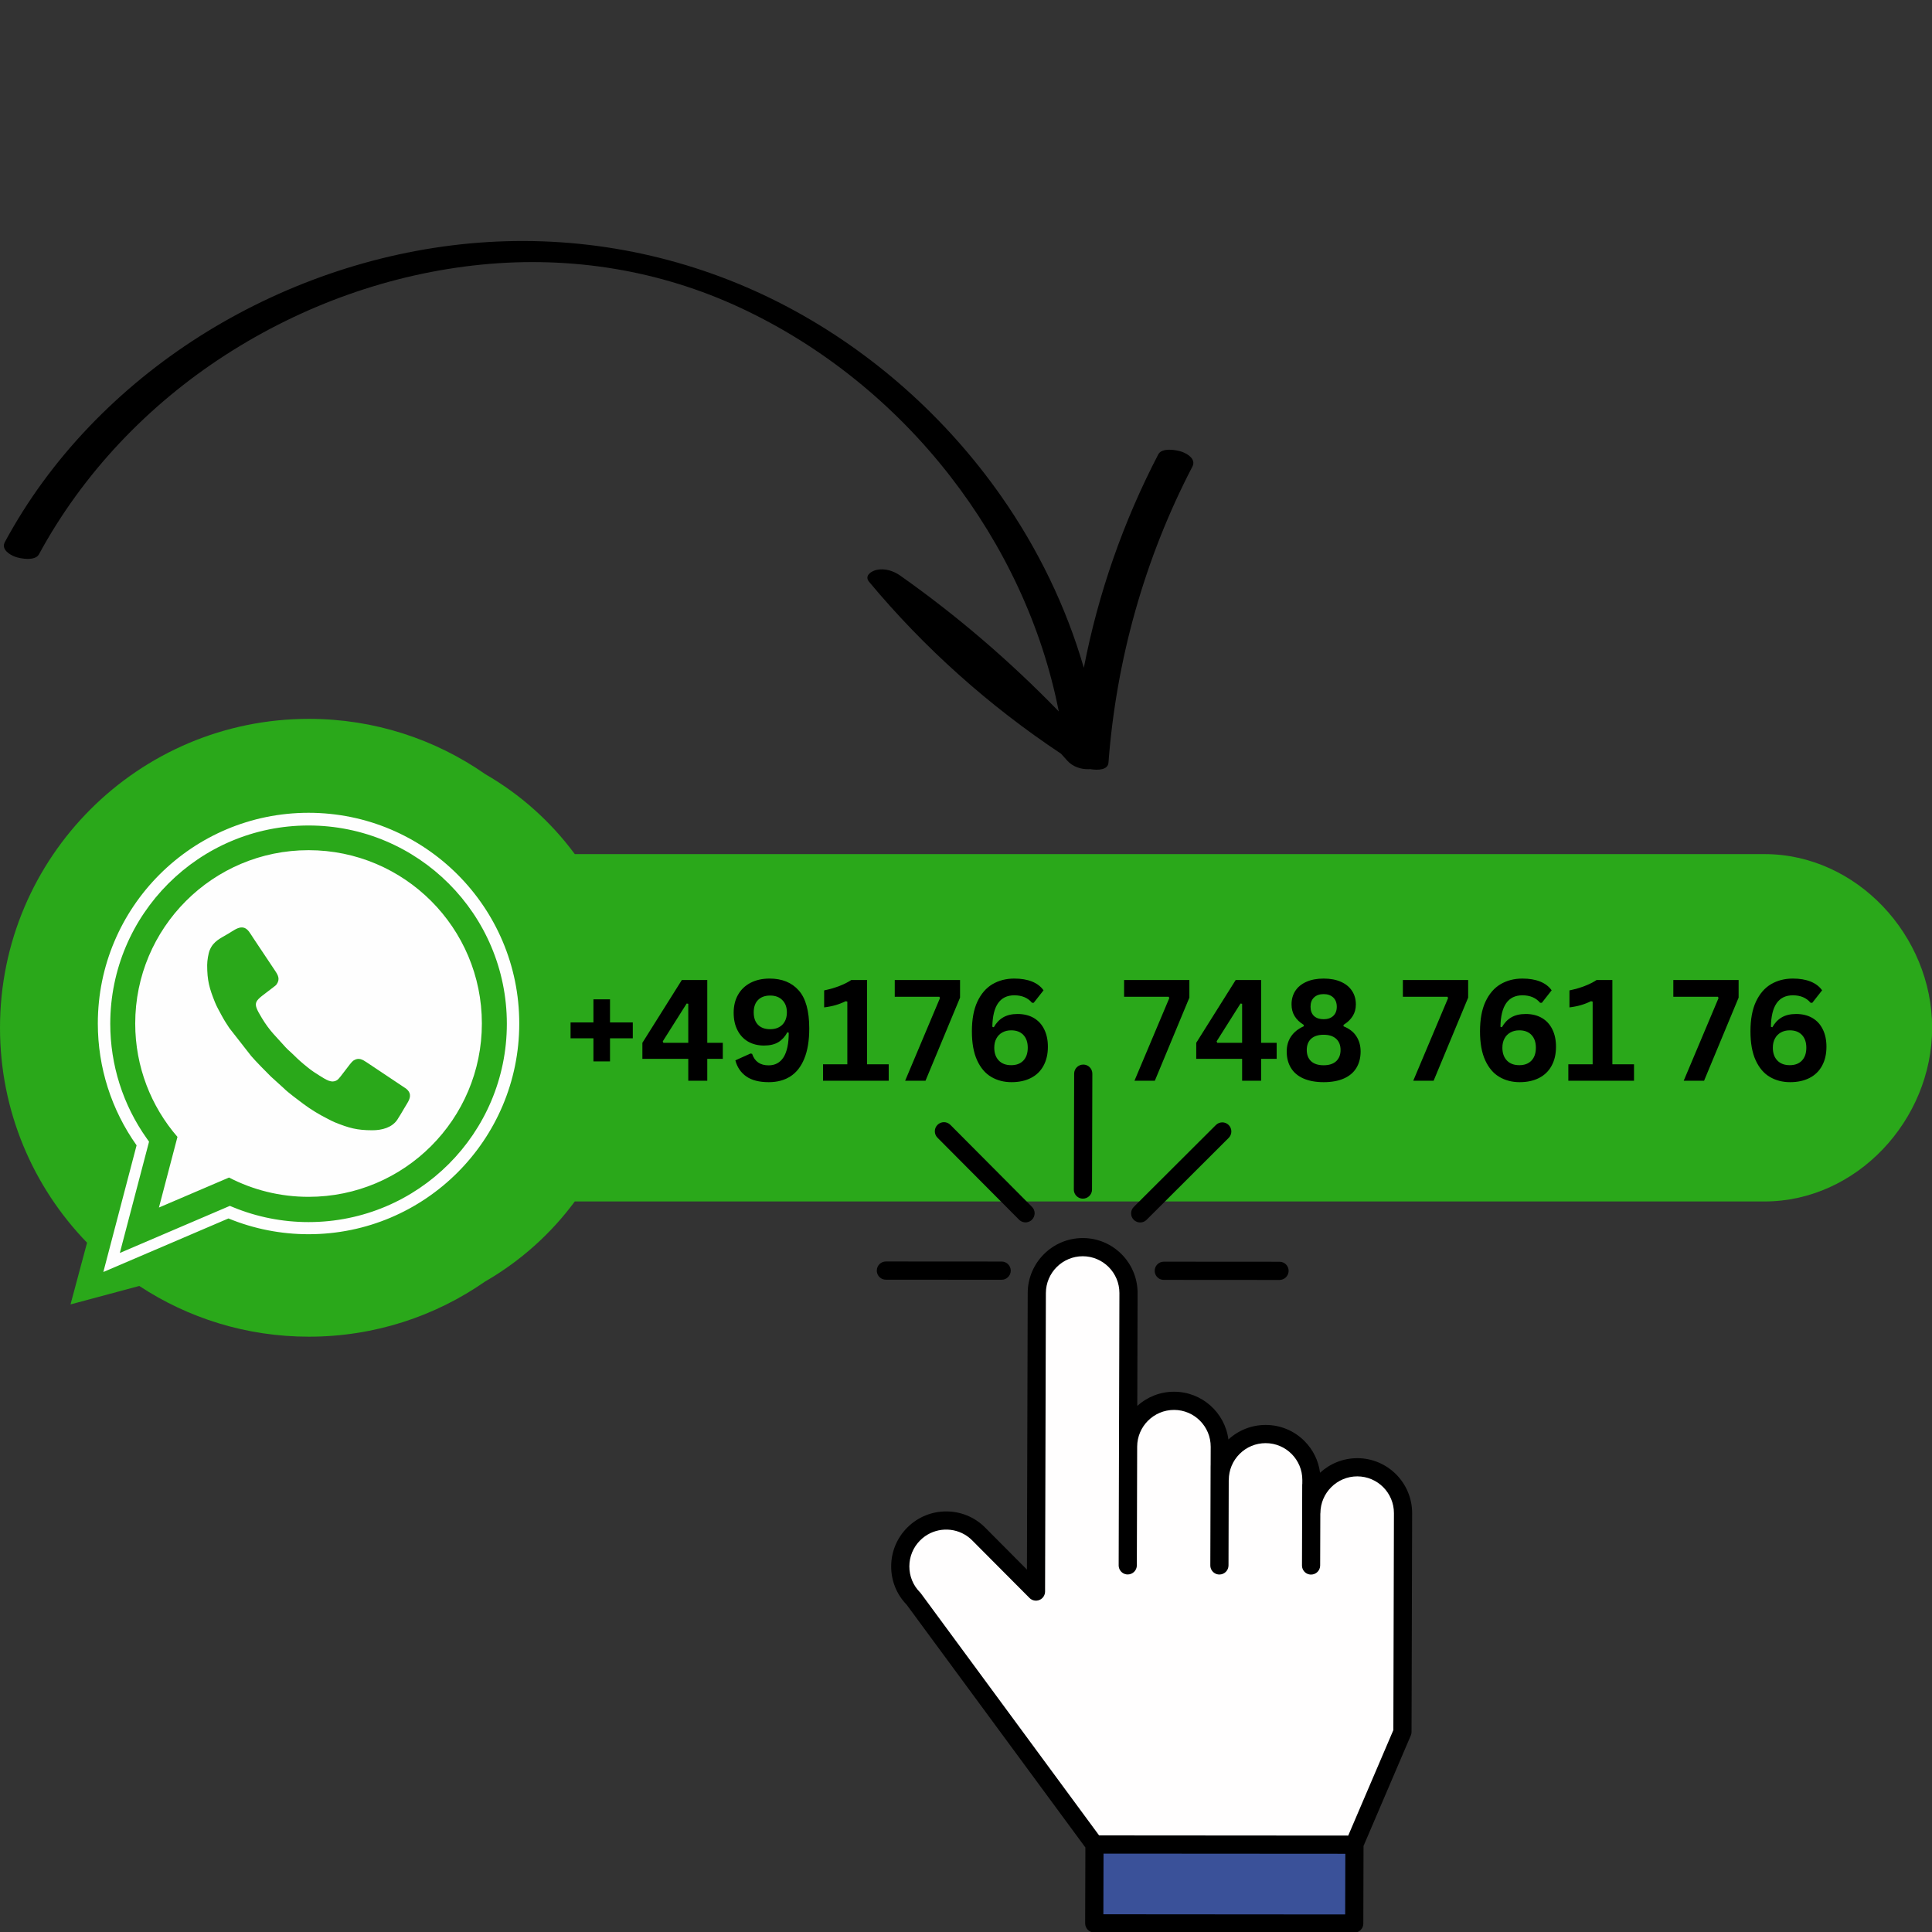
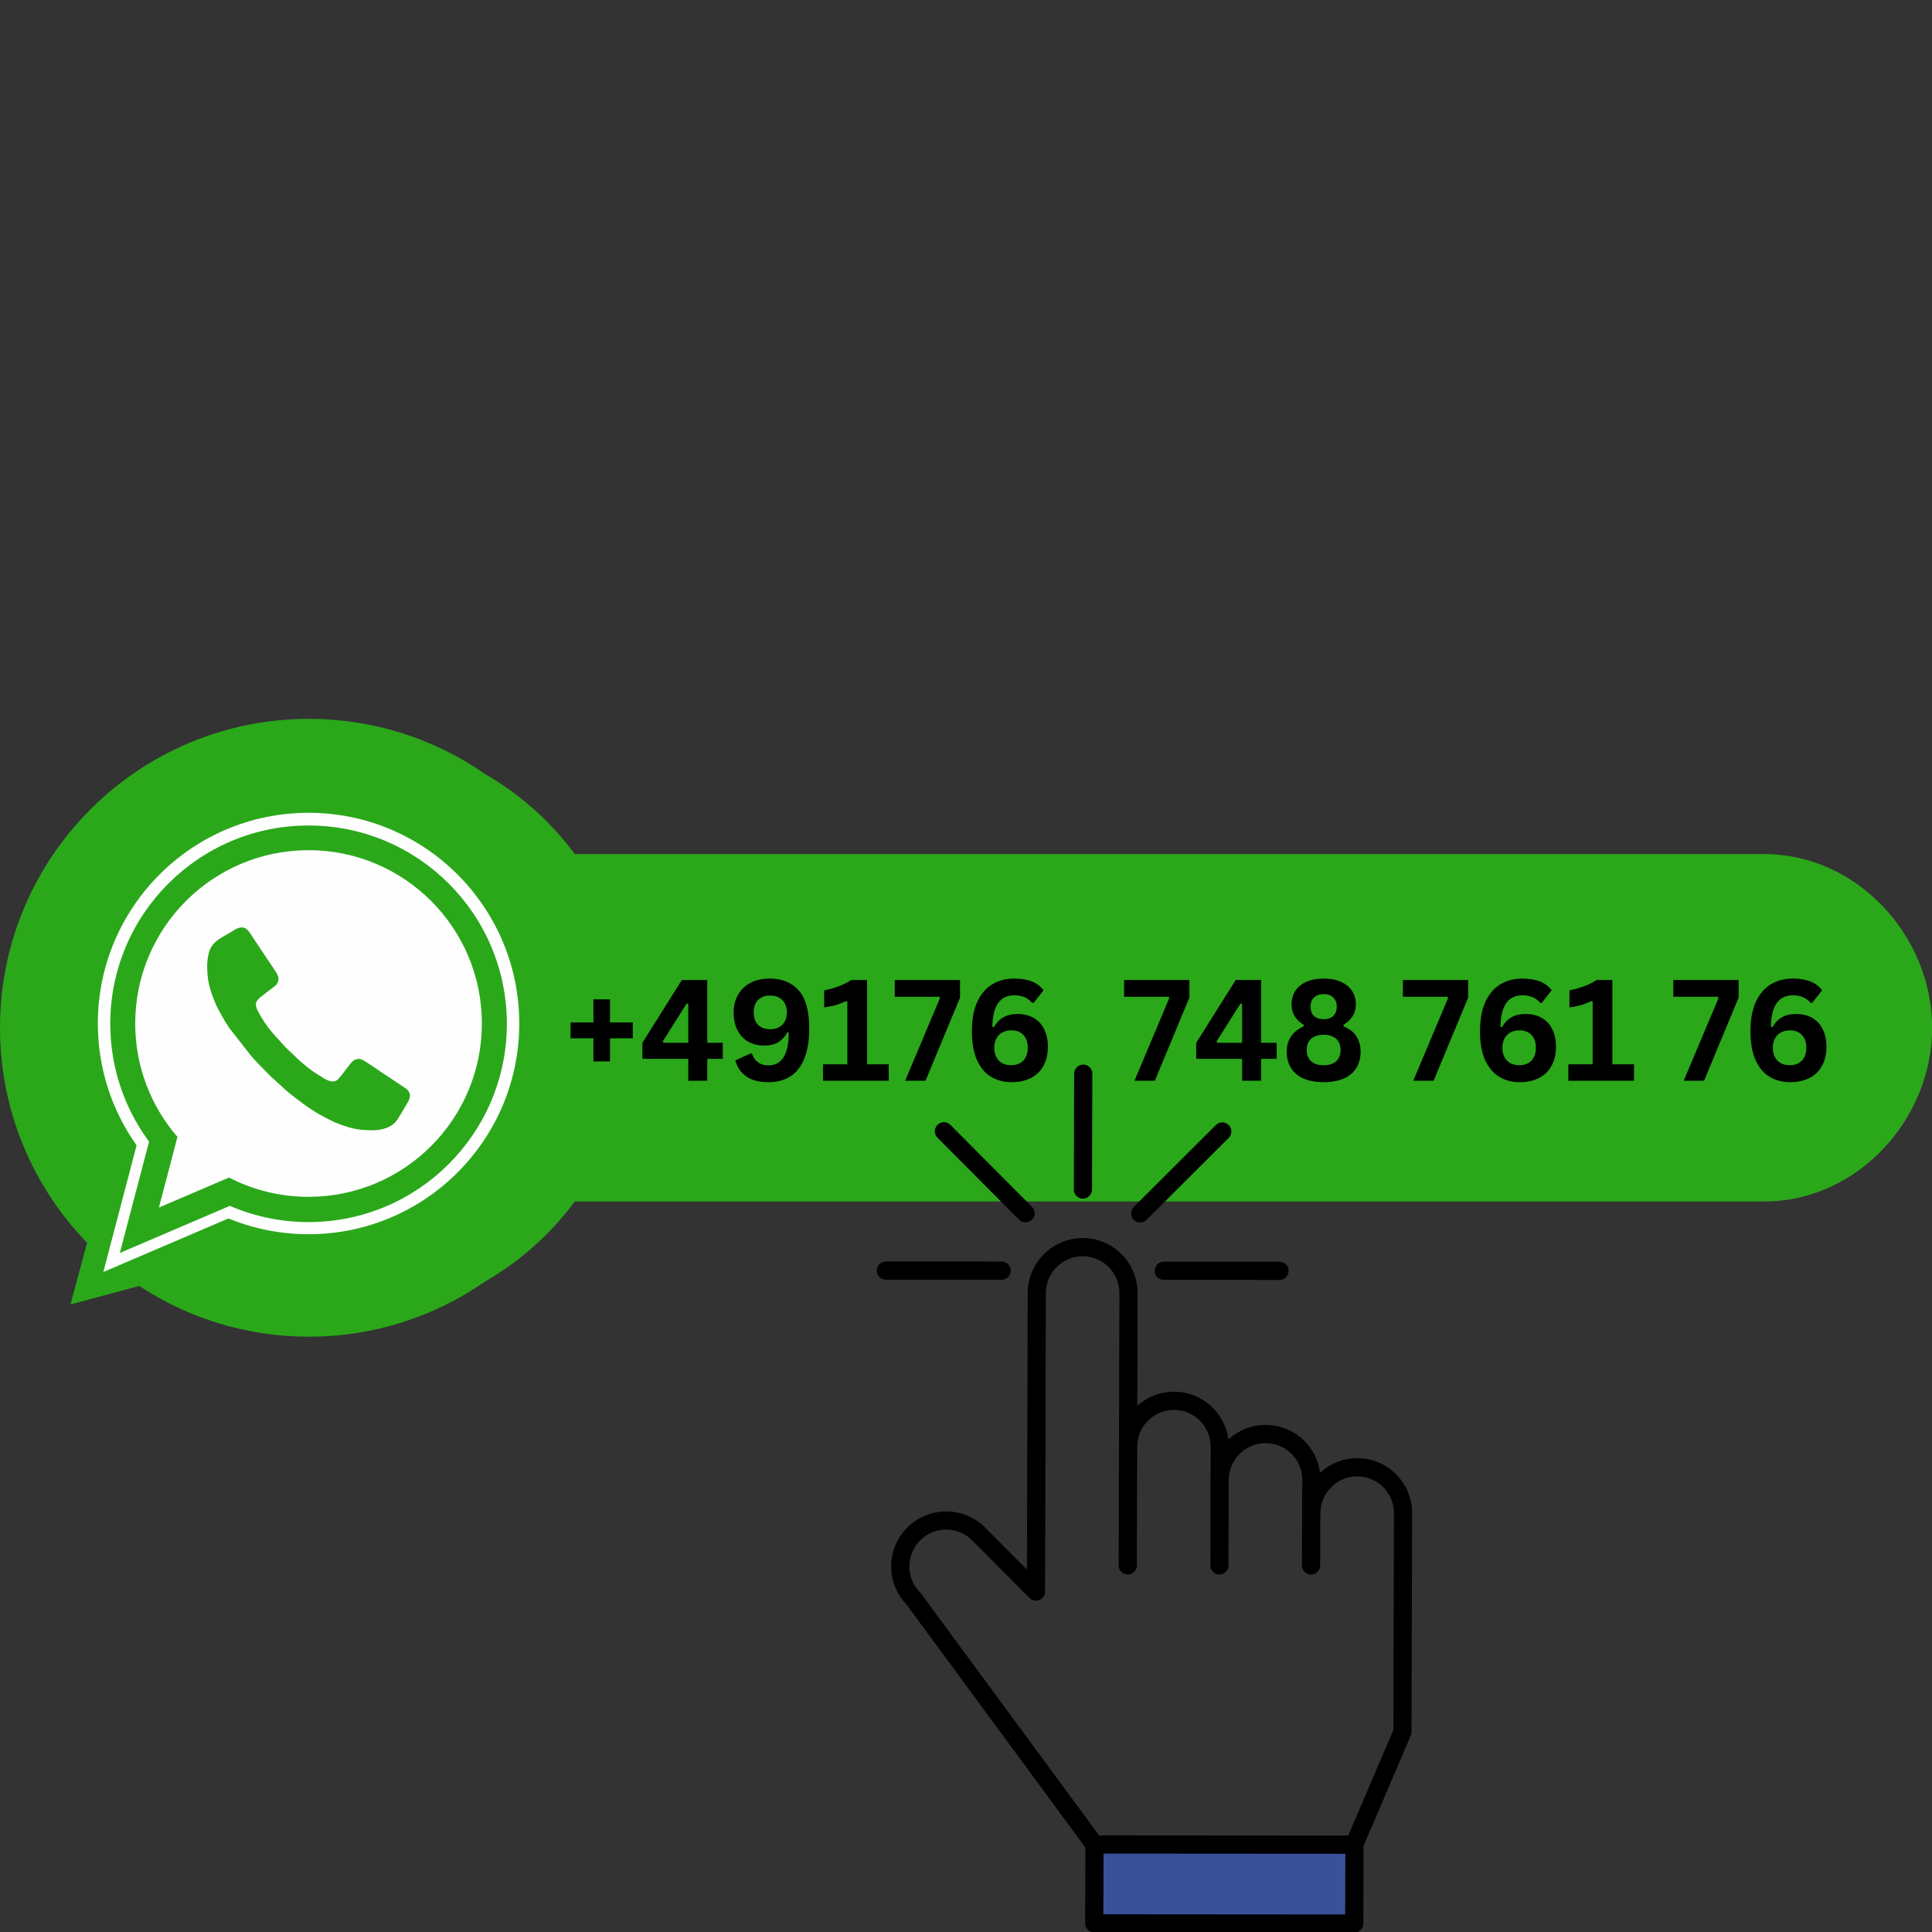
<svg xmlns="http://www.w3.org/2000/svg" width="500" zoomAndPan="magnify" viewBox="0 0 375 375" height="500" preserveAspectRatio="xMidYMid meet" version="1.0">
  <rect x="0" y="0" width="375" height="375" fill="#333333" stroke="none" />
  <defs>
    <g />
    <clipPath id="c1d25fd317">
      <path d="M 0 139.5 L 375 139.5 L 375 259.5 L 0 259.5 Z M 0 139.5 " clip-rule="nonzero" />
    </clipPath>
    <clipPath id="1828c94f93">
-       <path d="M 0 46 L 232 46 L 232 150 L 0 150 Z M 0 46 " clip-rule="nonzero" />
-     </clipPath>
+       </clipPath>
    <clipPath id="3020f396c8">
-       <path d="M 53.102 0 L 242.551 94.035 L 189.531 200.848 L 0.082 106.816 Z M 53.102 0 " clip-rule="nonzero" />
-     </clipPath>
+       </clipPath>
    <clipPath id="48c62a89ba">
      <path d="M 53.102 0 L 242.551 94.035 L 189.531 200.848 L 0.082 106.816 Z M 53.102 0 " clip-rule="nonzero" />
    </clipPath>
    <clipPath id="d422bcdfec">
      <path d="M 53.102 0 L 242.551 94.035 L 189.531 200.848 L 0.082 106.816 Z M 53.102 0 " clip-rule="nonzero" />
    </clipPath>
    <clipPath id="4b2455941d">
-       <path d="M 174 242 L 273 242 L 273 359 L 174 359 Z M 174 242 " clip-rule="nonzero" />
-     </clipPath>
+       </clipPath>
    <clipPath id="6c443325e9">
      <path d="M 196.113 193.453 L 325.887 268.676 L 251.043 397.801 L 121.266 322.578 Z M 196.113 193.453 " clip-rule="nonzero" />
    </clipPath>
    <clipPath id="eb0cb6c742">
      <path d="M 196.113 193.453 L 325.887 268.676 L 251.043 397.801 L 121.266 322.578 Z M 196.113 193.453 " clip-rule="nonzero" />
    </clipPath>
    <clipPath id="e0eeb2e96d">
      <path d="M 212 358 L 263 358 L 263 374 L 212 374 Z M 212 358 " clip-rule="nonzero" />
    </clipPath>
    <clipPath id="ccc0697975">
      <path d="M 196.113 193.453 L 325.887 268.676 L 251.043 397.801 L 121.266 322.578 Z M 196.113 193.453 " clip-rule="nonzero" />
    </clipPath>
    <clipPath id="208801d541">
      <path d="M 196.113 193.453 L 325.887 268.676 L 251.043 397.801 L 121.266 322.578 Z M 196.113 193.453 " clip-rule="nonzero" />
    </clipPath>
    <clipPath id="565870c588">
      <path d="M 170 206 L 275 206 L 275 375 L 170 375 Z M 170 206 " clip-rule="nonzero" />
    </clipPath>
    <clipPath id="dfcd2f4375">
      <path d="M 196.113 193.453 L 325.887 268.676 L 251.043 397.801 L 121.266 322.578 Z M 196.113 193.453 " clip-rule="nonzero" />
    </clipPath>
    <clipPath id="07447a5246">
      <path d="M 196.113 193.453 L 325.887 268.676 L 251.043 397.801 L 121.266 322.578 Z M 196.113 193.453 " clip-rule="nonzero" />
    </clipPath>
  </defs>
  <g clip-path="url(#c1d25fd317)">
    <path fill="#2aa81a" d="M 94.211 248.711 C 101.008 244.781 106.922 239.488 111.566 233.203 L 342.484 233.203 C 360.383 233.203 375.027 217.387 375.027 199.492 C 375.027 181.598 360.383 165.781 342.484 165.781 L 111.566 165.781 C 106.922 159.492 101.008 154.199 94.207 150.273 C 84.496 143.504 72.691 139.531 59.957 139.531 C 26.844 139.531 0 166.375 0 199.492 C 0 215.707 6.438 230.418 16.898 241.207 L 13.688 253.184 L 27.035 249.605 C 36.484 255.828 47.797 259.449 59.957 259.449 C 72.695 259.449 84.5 255.477 94.211 248.707 Z M 94.211 248.711 " fill-opacity="1" fill-rule="evenodd" />
  </g>
  <path fill="#fefefe" d="M 44.344 236.5 L 20.059 246.895 L 26.512 222.305 C 21.625 215.418 18.988 207.191 18.988 198.66 C 18.988 176.074 37.305 157.762 59.891 157.762 C 82.477 157.762 100.789 176.074 100.789 198.66 C 100.789 221.246 82.477 239.562 59.891 239.562 C 54.535 239.562 49.266 238.523 44.344 236.5 Z M 23.258 243.199 L 44.617 234.059 L 45.262 234.324 C 49.902 236.234 54.871 237.207 59.891 237.207 C 81.145 237.207 98.379 219.973 98.379 198.719 C 98.379 177.461 81.145 160.227 59.891 160.227 C 38.637 160.227 21.402 177.461 21.402 198.719 C 21.402 206.703 23.859 214.453 28.48 220.965 L 28.93 221.598 Z M 59.891 165.02 C 78.469 165.02 93.531 180.082 93.531 198.66 C 93.531 217.242 78.469 232.305 59.891 232.305 C 54.324 232.305 49.078 230.953 44.453 228.559 L 30.848 234.383 L 34.445 220.672 C 29.336 214.773 26.246 207.078 26.246 198.66 C 26.246 180.082 41.309 165.02 59.891 165.02 Z M 40.211 187.324 C 40.211 190.336 40.637 191.832 41.734 194.562 C 42.082 195.426 42.59 196.289 43.027 197.113 C 43.504 198.004 43.984 198.75 44.516 199.547 L 48.766 204.98 C 49.465 205.812 51.852 208.258 52.566 208.945 L 55.105 211.25 C 55.875 212.035 57.938 213.555 58.867 214.254 C 60.379 215.383 61.988 216.355 63.684 217.203 C 64.156 217.441 64.535 217.656 65.027 217.855 C 67.73 218.941 69.262 219.383 72.266 219.383 C 74.152 219.383 76.102 218.859 77.125 217.32 C 77.594 216.621 77.992 215.895 78.43 215.168 C 78.656 214.793 78.832 214.492 79.066 214.109 C 79.336 213.664 79.527 213.242 79.57 212.832 L 79.57 212.488 C 79.523 212.074 79.297 211.68 78.812 211.297 L 71.207 206.219 C 70.34 205.641 69.613 205.195 68.59 205.863 C 67.992 206.25 66.039 209.258 65.445 209.637 C 64.324 210.352 63.254 209.523 62.027 208.785 C 61.23 208.305 60.508 207.809 59.801 207.246 C 58.68 206.348 57.891 205.668 56.871 204.641 L 55.871 203.719 C 55.707 203.551 55.562 203.426 55.414 203.254 C 53.621 201.223 52.367 200.156 50.832 197.609 C 48.781 194.203 49.359 194.523 53.09 191.594 C 53.32 191.414 53.539 191.277 53.699 191.047 C 54.391 190.047 53.98 189.297 53.402 188.43 L 49.156 182.066 C 48.871 181.637 48.629 181.223 48.328 180.82 C 47.934 180.297 47.523 180.066 47.102 180.02 L 46.762 180.02 C 45.98 180.102 45.18 180.703 44.422 181.16 C 42.82 182.125 41.465 182.633 40.723 184.379 C 40.449 185.023 40.211 186.418 40.211 187.324 Z M 40.211 187.324 " fill-opacity="1" fill-rule="evenodd" />
  <g clip-path="url(#1828c94f93)">
    <g clip-path="url(#3020f396c8)">
      <g clip-path="url(#48c62a89ba)">
        <g clip-path="url(#d422bcdfec)">
          <path fill="#000000" d="M 215.152 148.035 C 216.664 128.035 222.172 108.379 231.438 90.578 C 232.172 89.168 230.641 88.145 229.449 87.707 C 228.41 87.328 225.539 86.82 224.828 88.18 C 218.031 101.246 213.152 115.215 210.371 129.625 C 206.934 117.754 201.441 106.473 194.348 96.34 C 183.691 81.117 169.391 68.344 152.973 59.629 C 136.074 50.66 117.203 46.25 98.086 46.828 C 79.453 47.391 61.012 52.691 44.73 61.723 C 28.555 70.695 14.34 83.574 4.434 99.242 C 3.207 101.188 2.047 103.172 0.953 105.191 C 0.195 106.59 1.77 107.633 2.941 108.066 C 4 108.453 6.824 108.945 7.559 107.59 C 16.105 91.836 28.75 78.586 43.785 68.887 C 58.691 59.273 75.816 53.105 93.484 51.359 C 110.859 49.645 128.074 52.441 143.77 59.77 C 159.688 67.203 173.652 78.547 184.422 92.41 C 194.82 105.793 202.238 121.445 205.512 138.094 C 196.086 128.375 185.797 119.523 174.715 111.711 C 173.41 110.789 171.711 110.258 170.109 110.625 C 169.105 110.855 167.715 111.754 168.695 112.934 C 179.434 125.824 191.996 137.023 205.953 146.301 C 206.344 146.742 206.75 147.172 207.137 147.617 C 208.176 148.809 209.824 149.367 211.387 149.297 C 211.445 149.293 211.508 149.285 211.566 149.281 C 213.168 149.551 215.047 149.441 215.152 148.035 Z M 215.152 148.035 " fill-opacity="1" fill-rule="nonzero" />
        </g>
      </g>
    </g>
  </g>
  <g clip-path="url(#4b2455941d)">
    <g clip-path="url(#6c443325e9)">
      <g clip-path="url(#eb0cb6c742)">
-         <path fill="#fffefe" d="M 262.852 358.051 L 212.438 358.016 L 177.328 310.332 C 173.863 306.848 173.879 301.207 177.363 297.73 C 180.848 294.25 186.484 294.254 189.953 297.738 L 201.082 308.922 L 201.086 307.488 L 201.242 250.977 C 201.254 246.055 205.25 242.07 210.164 242.074 C 215.082 242.074 219.055 246.07 219.043 250.988 L 218.961 280.805 C 218.973 275.883 222.969 271.895 227.887 271.898 C 232.801 271.902 236.773 275.895 236.762 280.816 L 236.742 287.254 C 236.758 282.332 240.754 278.344 245.668 278.348 C 250.582 278.352 254.559 282.344 254.543 287.266 L 254.527 293.703 C 254.539 288.781 258.535 284.797 263.453 284.797 C 268.367 284.801 272.34 288.793 272.328 293.715 L 272.289 307.539 L 272.266 315.812 L 272.211 336.172 Z M 262.852 358.051 " fill-opacity="1" fill-rule="nonzero" />
-       </g>
+         </g>
    </g>
  </g>
  <g clip-path="url(#e0eeb2e96d)">
    <g clip-path="url(#ccc0697975)">
      <g clip-path="url(#208801d541)">
        <path fill="#3a5199" d="M 262.855 373.359 L 212.395 373.324 L 212.438 358.016 L 262.898 358.051 Z M 262.855 373.359 " fill-opacity="1" fill-rule="nonzero" />
      </g>
    </g>
  </g>
  <g clip-path="url(#565870c588)">
    <g clip-path="url(#dfcd2f4375)">
      <g clip-path="url(#07447a5246)">
        <path fill="#000000" d="M 209.312 232.422 C 208.785 232.117 208.43 231.543 208.43 230.891 L 208.492 208.395 C 208.496 207.422 209.289 206.633 210.262 206.633 C 211.238 206.629 212.023 207.422 212.023 208.398 L 211.961 230.891 C 211.957 231.867 211.164 232.656 210.191 232.656 C 209.871 232.656 209.57 232.57 209.312 232.422 Z M 198.172 237.027 C 198.844 237.418 199.723 237.324 200.301 236.746 C 200.992 236.059 200.996 234.941 200.309 234.25 L 184.465 218.332 C 183.777 217.637 182.66 217.645 181.969 218.332 C 181.277 219.02 181.277 220.137 181.965 220.828 L 197.805 236.746 C 197.918 236.859 198.039 236.953 198.172 237.027 Z M 194.422 244.867 L 171.957 244.852 C 170.98 244.852 170.191 245.641 170.188 246.617 C 170.184 247.273 170.539 247.844 171.066 248.148 C 171.324 248.297 171.625 248.383 171.945 248.387 L 194.414 248.402 C 195.387 248.402 196.18 247.613 196.184 246.637 C 196.184 245.66 195.398 244.867 194.422 244.867 Z M 225.004 248.188 C 225.262 248.336 225.562 248.422 225.883 248.422 L 248.352 248.438 C 249.324 248.438 250.117 247.648 250.121 246.672 C 250.121 245.695 249.332 244.902 248.359 244.906 L 225.895 244.891 C 224.918 244.891 224.129 245.68 224.125 246.656 C 224.121 247.309 224.477 247.879 225.004 248.188 Z M 220.059 236.762 C 220.172 236.871 220.293 236.969 220.426 237.043 C 221.098 237.434 221.977 237.34 222.555 236.762 L 238.484 220.867 C 239.176 220.18 239.176 219.062 238.492 218.371 C 237.805 217.676 236.688 217.68 235.996 218.371 L 220.066 234.262 C 219.375 234.953 219.371 236.07 220.059 236.762 Z M 262.852 375.125 L 212.391 375.09 C 212.078 375.09 211.773 375.008 211.508 374.855 C 211.375 374.777 211.254 374.684 211.145 374.574 C 210.812 374.242 210.629 373.793 210.629 373.324 L 210.672 358.598 L 175.984 311.48 C 174.035 309.477 172.969 306.832 172.977 304.027 C 172.984 301.176 174.102 298.496 176.121 296.48 C 180.289 292.32 187.059 292.332 191.203 296.488 L 199.328 304.656 L 199.477 250.977 C 199.492 245.09 204.289 240.301 210.172 240.305 C 216.051 240.305 220.82 245.105 220.805 250.992 L 220.746 272.879 C 222.641 271.172 225.148 270.129 227.891 270.133 C 233.293 270.137 237.758 274.184 238.434 279.402 C 240.414 277.578 242.969 276.582 245.672 276.582 C 248.52 276.582 251.195 277.695 253.207 279.715 C 254.879 281.398 255.926 283.543 256.219 285.859 C 258.129 284.105 260.672 283.031 263.457 283.031 C 269.328 283.035 274.105 287.828 274.094 293.715 L 273.977 336.176 C 273.977 336.41 273.926 336.645 273.832 336.863 L 264.66 358.301 L 264.621 373.359 C 264.617 374.336 263.824 375.129 262.852 375.125 Z M 178.75 309.281 L 213.332 356.25 L 261.691 356.285 L 270.449 335.812 L 270.562 293.715 C 270.574 289.773 267.387 286.566 263.445 286.562 C 259.512 286.562 256.301 289.766 256.289 293.703 C 256.289 293.734 256.273 293.762 256.273 293.793 L 256.242 303.859 C 256.242 304.836 255.449 305.625 254.473 305.625 C 254.152 305.625 253.855 305.539 253.594 305.391 C 253.066 305.082 252.715 304.512 252.715 303.859 L 252.758 288.125 C 252.758 288.094 252.777 288.066 252.777 288.035 L 252.781 287.266 C 252.793 283.324 249.602 280.117 245.664 280.113 C 243.758 280.113 241.961 280.855 240.609 282.203 C 239.262 283.551 238.516 285.34 238.508 287.246 L 238.508 287.254 C 238.508 287.27 238.496 287.285 238.496 287.301 L 238.453 303.848 C 238.449 304.824 237.656 305.613 236.684 305.613 C 236.363 305.613 236.062 305.527 235.805 305.379 C 235.277 305.07 234.922 304.5 234.922 303.848 L 234.977 284.465 C 234.977 284.445 234.984 284.434 234.984 284.414 L 234.996 280.812 C 235.008 276.875 231.816 273.664 227.879 273.664 C 223.945 273.664 220.738 276.859 220.723 280.797 L 220.723 280.805 L 220.66 303.836 C 220.656 304.812 219.867 305.602 218.891 305.602 C 218.57 305.602 218.27 305.516 218.012 305.367 C 217.484 305.059 217.133 304.488 217.133 303.836 L 217.195 280.801 L 217.277 250.988 C 217.289 247.047 214.094 243.84 210.16 243.836 C 206.227 243.836 203.016 247.039 203.004 250.977 L 202.848 308.922 C 202.844 309.637 202.414 310.281 201.754 310.551 C 201.094 310.824 200.332 310.676 199.832 310.168 L 188.699 298.984 C 188.25 298.531 187.754 298.156 187.227 297.848 C 184.504 296.27 180.945 296.645 178.609 298.977 C 177.258 300.324 176.508 302.121 176.504 304.027 C 176.5 305.938 177.234 307.73 178.582 309.082 C 178.641 309.145 178.699 309.211 178.75 309.281 Z M 261.098 371.594 L 261.129 359.816 L 214.195 359.785 L 214.164 371.559 Z M 261.098 371.594 " fill-opacity="1" fill-rule="nonzero" />
      </g>
    </g>
  </g>
  <g fill="#000000" fill-opacity="1">
    <g transform="translate(109.591, 209.767)">
      <g>
        <path d="M 8.812 -11.312 L 13.234 -11.312 L 13.234 -8.234 L 8.812 -8.234 L 8.812 -3.75 L 5.594 -3.75 L 5.594 -8.234 L 1.156 -8.234 L 1.156 -11.312 L 5.594 -11.312 L 5.594 -15.797 L 8.812 -15.797 Z M 8.812 -11.312 " />
      </g>
    </g>
  </g>
  <g fill="#000000" fill-opacity="1">
    <g transform="translate(124.015, 209.767)">
      <g>
        <path d="M 13.266 0 L 9.578 0 L 9.578 -4.25 L 0.672 -4.25 L 0.672 -7.359 L 8.328 -19.547 L 13.266 -19.547 L 13.266 -7.359 L 16.281 -7.359 L 16.281 -4.25 L 13.266 -4.25 Z M 4.625 -7.641 L 4.75 -7.359 L 9.578 -7.359 L 9.578 -14.938 L 9.266 -14.984 Z M 4.625 -7.641 " />
      </g>
    </g>
  </g>
  <g fill="#000000" fill-opacity="1">
    <g transform="translate(141.045, 209.767)">
      <g>
        <path d="M 8.172 0.281 C 6.328 0.281 4.875 -0.086 3.812 -0.828 C 2.75 -1.578 2.039 -2.617 1.688 -3.953 L 4.625 -5.281 L 4.938 -5.219 C 5.438 -3.727 6.504 -2.984 8.141 -2.984 C 9.41 -2.984 10.379 -3.508 11.047 -4.562 C 11.711 -5.625 12.047 -7.207 12.047 -9.312 L 11.781 -9.406 C 11.332 -8.562 10.75 -7.922 10.031 -7.484 C 9.312 -7.047 8.383 -6.828 7.25 -6.828 C 6.082 -6.828 5.051 -7.082 4.156 -7.594 C 3.27 -8.113 2.582 -8.852 2.094 -9.812 C 1.602 -10.77 1.359 -11.895 1.359 -13.188 C 1.359 -14.539 1.645 -15.711 2.219 -16.703 C 2.789 -17.703 3.602 -18.473 4.656 -19.016 C 5.707 -19.555 6.93 -19.828 8.328 -19.828 C 10.742 -19.828 12.629 -19.062 13.984 -17.531 C 15.348 -16 16.031 -13.535 16.031 -10.141 C 16.031 -7.805 15.711 -5.863 15.078 -4.312 C 14.453 -2.758 13.551 -1.602 12.375 -0.844 C 11.207 -0.094 9.805 0.281 8.172 0.281 Z M 8.438 -10 C 9.438 -10 10.227 -10.289 10.812 -10.875 C 11.395 -11.469 11.688 -12.266 11.688 -13.266 C 11.688 -14.266 11.395 -15.055 10.812 -15.641 C 10.238 -16.234 9.445 -16.531 8.438 -16.531 C 7.438 -16.531 6.656 -16.242 6.094 -15.672 C 5.531 -15.109 5.25 -14.305 5.25 -13.266 C 5.25 -12.223 5.531 -11.414 6.094 -10.844 C 6.656 -10.281 7.438 -10 8.438 -10 Z M 8.438 -10 " />
      </g>
    </g>
  </g>
  <g fill="#000000" fill-opacity="1">
    <g transform="translate(158.717, 209.767)">
      <g>
        <path d="M 1.031 0 L 1.031 -3.188 L 5.75 -3.188 L 5.75 -15.359 L 5.438 -15.438 C 4.77 -15.113 4.113 -14.859 3.469 -14.672 C 2.82 -14.484 2.082 -14.336 1.25 -14.234 L 1.25 -17.531 C 3.414 -17.988 5.172 -18.66 6.516 -19.547 L 9.578 -19.547 L 9.578 -3.188 L 13.781 -3.188 L 13.781 0 Z M 1.031 0 " />
      </g>
    </g>
  </g>
  <g fill="#000000" fill-opacity="1">
    <g transform="translate(173.141, 209.767)">
      <g>
        <path d="M 6.5 0 L 2.547 0 L 9.297 -16.016 L 9.203 -16.297 L 0.531 -16.297 L 0.531 -19.547 L 13.203 -19.547 L 13.203 -16.125 Z M 6.5 0 " />
      </g>
    </g>
  </g>
  <g fill="#000000" fill-opacity="1">
    <g transform="translate(187.003, 209.767)">
      <g>
        <path d="M 9.344 0.281 C 7.875 0.281 6.562 -0.055 5.406 -0.734 C 4.25 -1.41 3.332 -2.484 2.656 -3.953 C 1.977 -5.43 1.641 -7.305 1.641 -9.578 C 1.641 -11.898 1.992 -13.82 2.703 -15.344 C 3.422 -16.875 4.395 -18.004 5.625 -18.734 C 6.863 -19.461 8.281 -19.828 9.875 -19.828 C 11.207 -19.828 12.352 -19.633 13.312 -19.25 C 14.27 -18.863 15.016 -18.297 15.547 -17.547 L 13.641 -15.125 L 13.312 -15.125 C 12.5 -16.094 11.352 -16.578 9.875 -16.578 C 7.094 -16.578 5.672 -14.539 5.609 -10.469 L 5.891 -10.375 C 6.348 -11.207 6.945 -11.844 7.688 -12.281 C 8.438 -12.727 9.375 -12.953 10.5 -12.953 C 11.719 -12.953 12.766 -12.695 13.641 -12.188 C 14.523 -11.676 15.203 -10.941 15.672 -9.984 C 16.148 -9.035 16.391 -7.906 16.391 -6.594 C 16.391 -5.164 16.102 -3.93 15.531 -2.891 C 14.969 -1.859 14.156 -1.07 13.094 -0.531 C 12.039 0.008 10.789 0.281 9.344 0.281 Z M 9.266 -3.016 C 10.273 -3.016 11.062 -3.312 11.625 -3.906 C 12.195 -4.5 12.484 -5.332 12.484 -6.406 C 12.484 -7.469 12.195 -8.297 11.625 -8.891 C 11.062 -9.484 10.273 -9.781 9.266 -9.781 C 8.609 -9.781 8.031 -9.641 7.531 -9.359 C 7.039 -9.086 6.66 -8.695 6.391 -8.188 C 6.117 -7.688 5.984 -7.094 5.984 -6.406 C 5.984 -5.363 6.273 -4.535 6.859 -3.922 C 7.441 -3.316 8.242 -3.016 9.266 -3.016 Z M 9.266 -3.016 " />
      </g>
    </g>
  </g>
  <g fill="#000000" fill-opacity="1">
    <g transform="translate(204.748, 209.767)">
      <g />
    </g>
  </g>
  <g fill="#000000" fill-opacity="1">
    <g transform="translate(211.205, 209.767)">
      <g />
    </g>
  </g>
  <g fill="#000000" fill-opacity="1">
    <g transform="translate(217.654, 209.767)">
      <g>
        <path d="M 6.5 0 L 2.547 0 L 9.297 -16.016 L 9.203 -16.297 L 0.531 -16.297 L 0.531 -19.547 L 13.203 -19.547 L 13.203 -16.125 Z M 6.5 0 " />
      </g>
    </g>
  </g>
  <g fill="#000000" fill-opacity="1">
    <g transform="translate(231.517, 209.767)">
      <g>
        <path d="M 13.266 0 L 9.578 0 L 9.578 -4.25 L 0.672 -4.25 L 0.672 -7.359 L 8.328 -19.547 L 13.266 -19.547 L 13.266 -7.359 L 16.281 -7.359 L 16.281 -4.25 L 13.266 -4.25 Z M 4.625 -7.641 L 4.75 -7.359 L 9.578 -7.359 L 9.578 -14.938 L 9.266 -14.984 Z M 4.625 -7.641 " />
      </g>
    </g>
  </g>
  <g fill="#000000" fill-opacity="1">
    <g transform="translate(248.547, 209.767)">
      <g>
        <path d="M 8.375 0.281 C 6.832 0.281 5.52 0.039 4.438 -0.438 C 3.363 -0.914 2.555 -1.602 2.016 -2.5 C 1.473 -3.395 1.203 -4.453 1.203 -5.672 C 1.203 -6.797 1.484 -7.77 2.047 -8.594 C 2.609 -9.426 3.426 -10.082 4.5 -10.562 L 4.5 -10.844 C 3.738 -11.312 3.156 -11.867 2.75 -12.516 C 2.344 -13.172 2.141 -13.938 2.141 -14.812 C 2.141 -15.801 2.379 -16.672 2.859 -17.422 C 3.348 -18.18 4.062 -18.77 5 -19.188 C 5.945 -19.613 7.07 -19.828 8.375 -19.828 C 9.688 -19.828 10.812 -19.613 11.75 -19.188 C 12.688 -18.77 13.398 -18.18 13.891 -17.422 C 14.379 -16.672 14.625 -15.801 14.625 -14.812 C 14.625 -13.938 14.414 -13.176 14 -12.531 C 13.594 -11.883 13.004 -11.32 12.234 -10.844 L 12.234 -10.562 C 13.367 -10.102 14.203 -9.453 14.734 -8.609 C 15.273 -7.773 15.547 -6.797 15.547 -5.672 C 15.547 -4.453 15.273 -3.395 14.734 -2.5 C 14.191 -1.602 13.383 -0.914 12.312 -0.438 C 11.238 0.039 9.926 0.281 8.375 0.281 Z M 8.375 -11.938 C 9.156 -11.938 9.773 -12.148 10.234 -12.578 C 10.691 -13.004 10.922 -13.598 10.922 -14.359 C 10.922 -15.117 10.691 -15.719 10.234 -16.156 C 9.773 -16.594 9.156 -16.812 8.375 -16.812 C 7.582 -16.812 6.957 -16.594 6.5 -16.156 C 6.051 -15.727 5.828 -15.129 5.828 -14.359 C 5.828 -13.586 6.051 -12.988 6.5 -12.562 C 6.957 -12.145 7.582 -11.938 8.375 -11.938 Z M 8.375 -3 C 9.414 -3 10.223 -3.258 10.797 -3.781 C 11.367 -4.312 11.656 -5.039 11.656 -5.969 C 11.656 -6.895 11.367 -7.617 10.797 -8.141 C 10.223 -8.66 9.414 -8.922 8.375 -8.922 C 7.32 -8.922 6.508 -8.66 5.938 -8.141 C 5.375 -7.617 5.094 -6.895 5.094 -5.969 C 5.094 -5.039 5.375 -4.312 5.938 -3.781 C 6.508 -3.258 7.32 -3 8.375 -3 Z M 8.375 -3 " />
      </g>
    </g>
  </g>
  <g fill="#000000" fill-opacity="1">
    <g transform="translate(265.31, 209.767)">
      <g />
    </g>
  </g>
  <g fill="#000000" fill-opacity="1">
    <g transform="translate(271.766, 209.767)">
      <g>
        <path d="M 6.5 0 L 2.547 0 L 9.297 -16.016 L 9.203 -16.297 L 0.531 -16.297 L 0.531 -19.547 L 13.203 -19.547 L 13.203 -16.125 Z M 6.5 0 " />
      </g>
    </g>
  </g>
  <g fill="#000000" fill-opacity="1">
    <g transform="translate(285.628, 209.767)">
      <g>
        <path d="M 9.344 0.281 C 7.875 0.281 6.562 -0.055 5.406 -0.734 C 4.25 -1.41 3.332 -2.484 2.656 -3.953 C 1.977 -5.43 1.641 -7.305 1.641 -9.578 C 1.641 -11.898 1.992 -13.82 2.703 -15.344 C 3.422 -16.875 4.395 -18.004 5.625 -18.734 C 6.863 -19.461 8.281 -19.828 9.875 -19.828 C 11.207 -19.828 12.352 -19.633 13.312 -19.25 C 14.27 -18.863 15.016 -18.297 15.547 -17.547 L 13.641 -15.125 L 13.312 -15.125 C 12.5 -16.094 11.352 -16.578 9.875 -16.578 C 7.094 -16.578 5.672 -14.539 5.609 -10.469 L 5.891 -10.375 C 6.348 -11.207 6.945 -11.844 7.688 -12.281 C 8.438 -12.727 9.375 -12.953 10.5 -12.953 C 11.719 -12.953 12.766 -12.695 13.641 -12.188 C 14.523 -11.676 15.203 -10.941 15.672 -9.984 C 16.148 -9.035 16.391 -7.906 16.391 -6.594 C 16.391 -5.164 16.102 -3.93 15.531 -2.891 C 14.969 -1.859 14.156 -1.07 13.094 -0.531 C 12.039 0.008 10.789 0.281 9.344 0.281 Z M 9.266 -3.016 C 10.273 -3.016 11.062 -3.312 11.625 -3.906 C 12.195 -4.5 12.484 -5.332 12.484 -6.406 C 12.484 -7.469 12.195 -8.297 11.625 -8.891 C 11.062 -9.484 10.273 -9.781 9.266 -9.781 C 8.609 -9.781 8.031 -9.641 7.531 -9.359 C 7.039 -9.086 6.66 -8.695 6.391 -8.188 C 6.117 -7.688 5.984 -7.094 5.984 -6.406 C 5.984 -5.363 6.273 -4.535 6.859 -3.922 C 7.441 -3.316 8.242 -3.016 9.266 -3.016 Z M 9.266 -3.016 " />
      </g>
    </g>
  </g>
  <g fill="#000000" fill-opacity="1">
    <g transform="translate(303.381, 209.767)">
      <g>
        <path d="M 1.031 0 L 1.031 -3.188 L 5.75 -3.188 L 5.75 -15.359 L 5.438 -15.438 C 4.77 -15.113 4.113 -14.859 3.469 -14.672 C 2.82 -14.484 2.082 -14.336 1.25 -14.234 L 1.25 -17.531 C 3.414 -17.988 5.172 -18.66 6.516 -19.547 L 9.578 -19.547 L 9.578 -3.188 L 13.781 -3.188 L 13.781 0 Z M 1.031 0 " />
      </g>
    </g>
  </g>
  <g fill="#000000" fill-opacity="1">
    <g transform="translate(317.804, 209.767)">
      <g />
    </g>
  </g>
  <g fill="#000000" fill-opacity="1">
    <g transform="translate(324.261, 209.767)">
      <g>
        <path d="M 6.5 0 L 2.547 0 L 9.297 -16.016 L 9.203 -16.297 L 0.531 -16.297 L 0.531 -19.547 L 13.203 -19.547 L 13.203 -16.125 Z M 6.5 0 " />
      </g>
    </g>
  </g>
  <g fill="#000000" fill-opacity="1">
    <g transform="translate(338.123, 209.767)">
      <g>
        <path d="M 9.344 0.281 C 7.875 0.281 6.562 -0.055 5.406 -0.734 C 4.25 -1.41 3.332 -2.484 2.656 -3.953 C 1.977 -5.43 1.641 -7.305 1.641 -9.578 C 1.641 -11.898 1.992 -13.82 2.703 -15.344 C 3.422 -16.875 4.395 -18.004 5.625 -18.734 C 6.863 -19.461 8.281 -19.828 9.875 -19.828 C 11.207 -19.828 12.352 -19.633 13.312 -19.25 C 14.27 -18.863 15.016 -18.297 15.547 -17.547 L 13.641 -15.125 L 13.312 -15.125 C 12.5 -16.094 11.352 -16.578 9.875 -16.578 C 7.094 -16.578 5.672 -14.539 5.609 -10.469 L 5.891 -10.375 C 6.348 -11.207 6.945 -11.844 7.688 -12.281 C 8.438 -12.727 9.375 -12.953 10.5 -12.953 C 11.719 -12.953 12.766 -12.695 13.641 -12.188 C 14.523 -11.676 15.203 -10.941 15.672 -9.984 C 16.148 -9.035 16.391 -7.906 16.391 -6.594 C 16.391 -5.164 16.102 -3.93 15.531 -2.891 C 14.969 -1.859 14.156 -1.07 13.094 -0.531 C 12.039 0.008 10.789 0.281 9.344 0.281 Z M 9.266 -3.016 C 10.273 -3.016 11.062 -3.312 11.625 -3.906 C 12.195 -4.5 12.484 -5.332 12.484 -6.406 C 12.484 -7.469 12.195 -8.297 11.625 -8.891 C 11.062 -9.484 10.273 -9.781 9.266 -9.781 C 8.609 -9.781 8.031 -9.641 7.531 -9.359 C 7.039 -9.086 6.66 -8.695 6.391 -8.188 C 6.117 -7.688 5.984 -7.094 5.984 -6.406 C 5.984 -5.363 6.273 -4.535 6.859 -3.922 C 7.441 -3.316 8.242 -3.016 9.266 -3.016 Z M 9.266 -3.016 " />
      </g>
    </g>
  </g>
</svg>